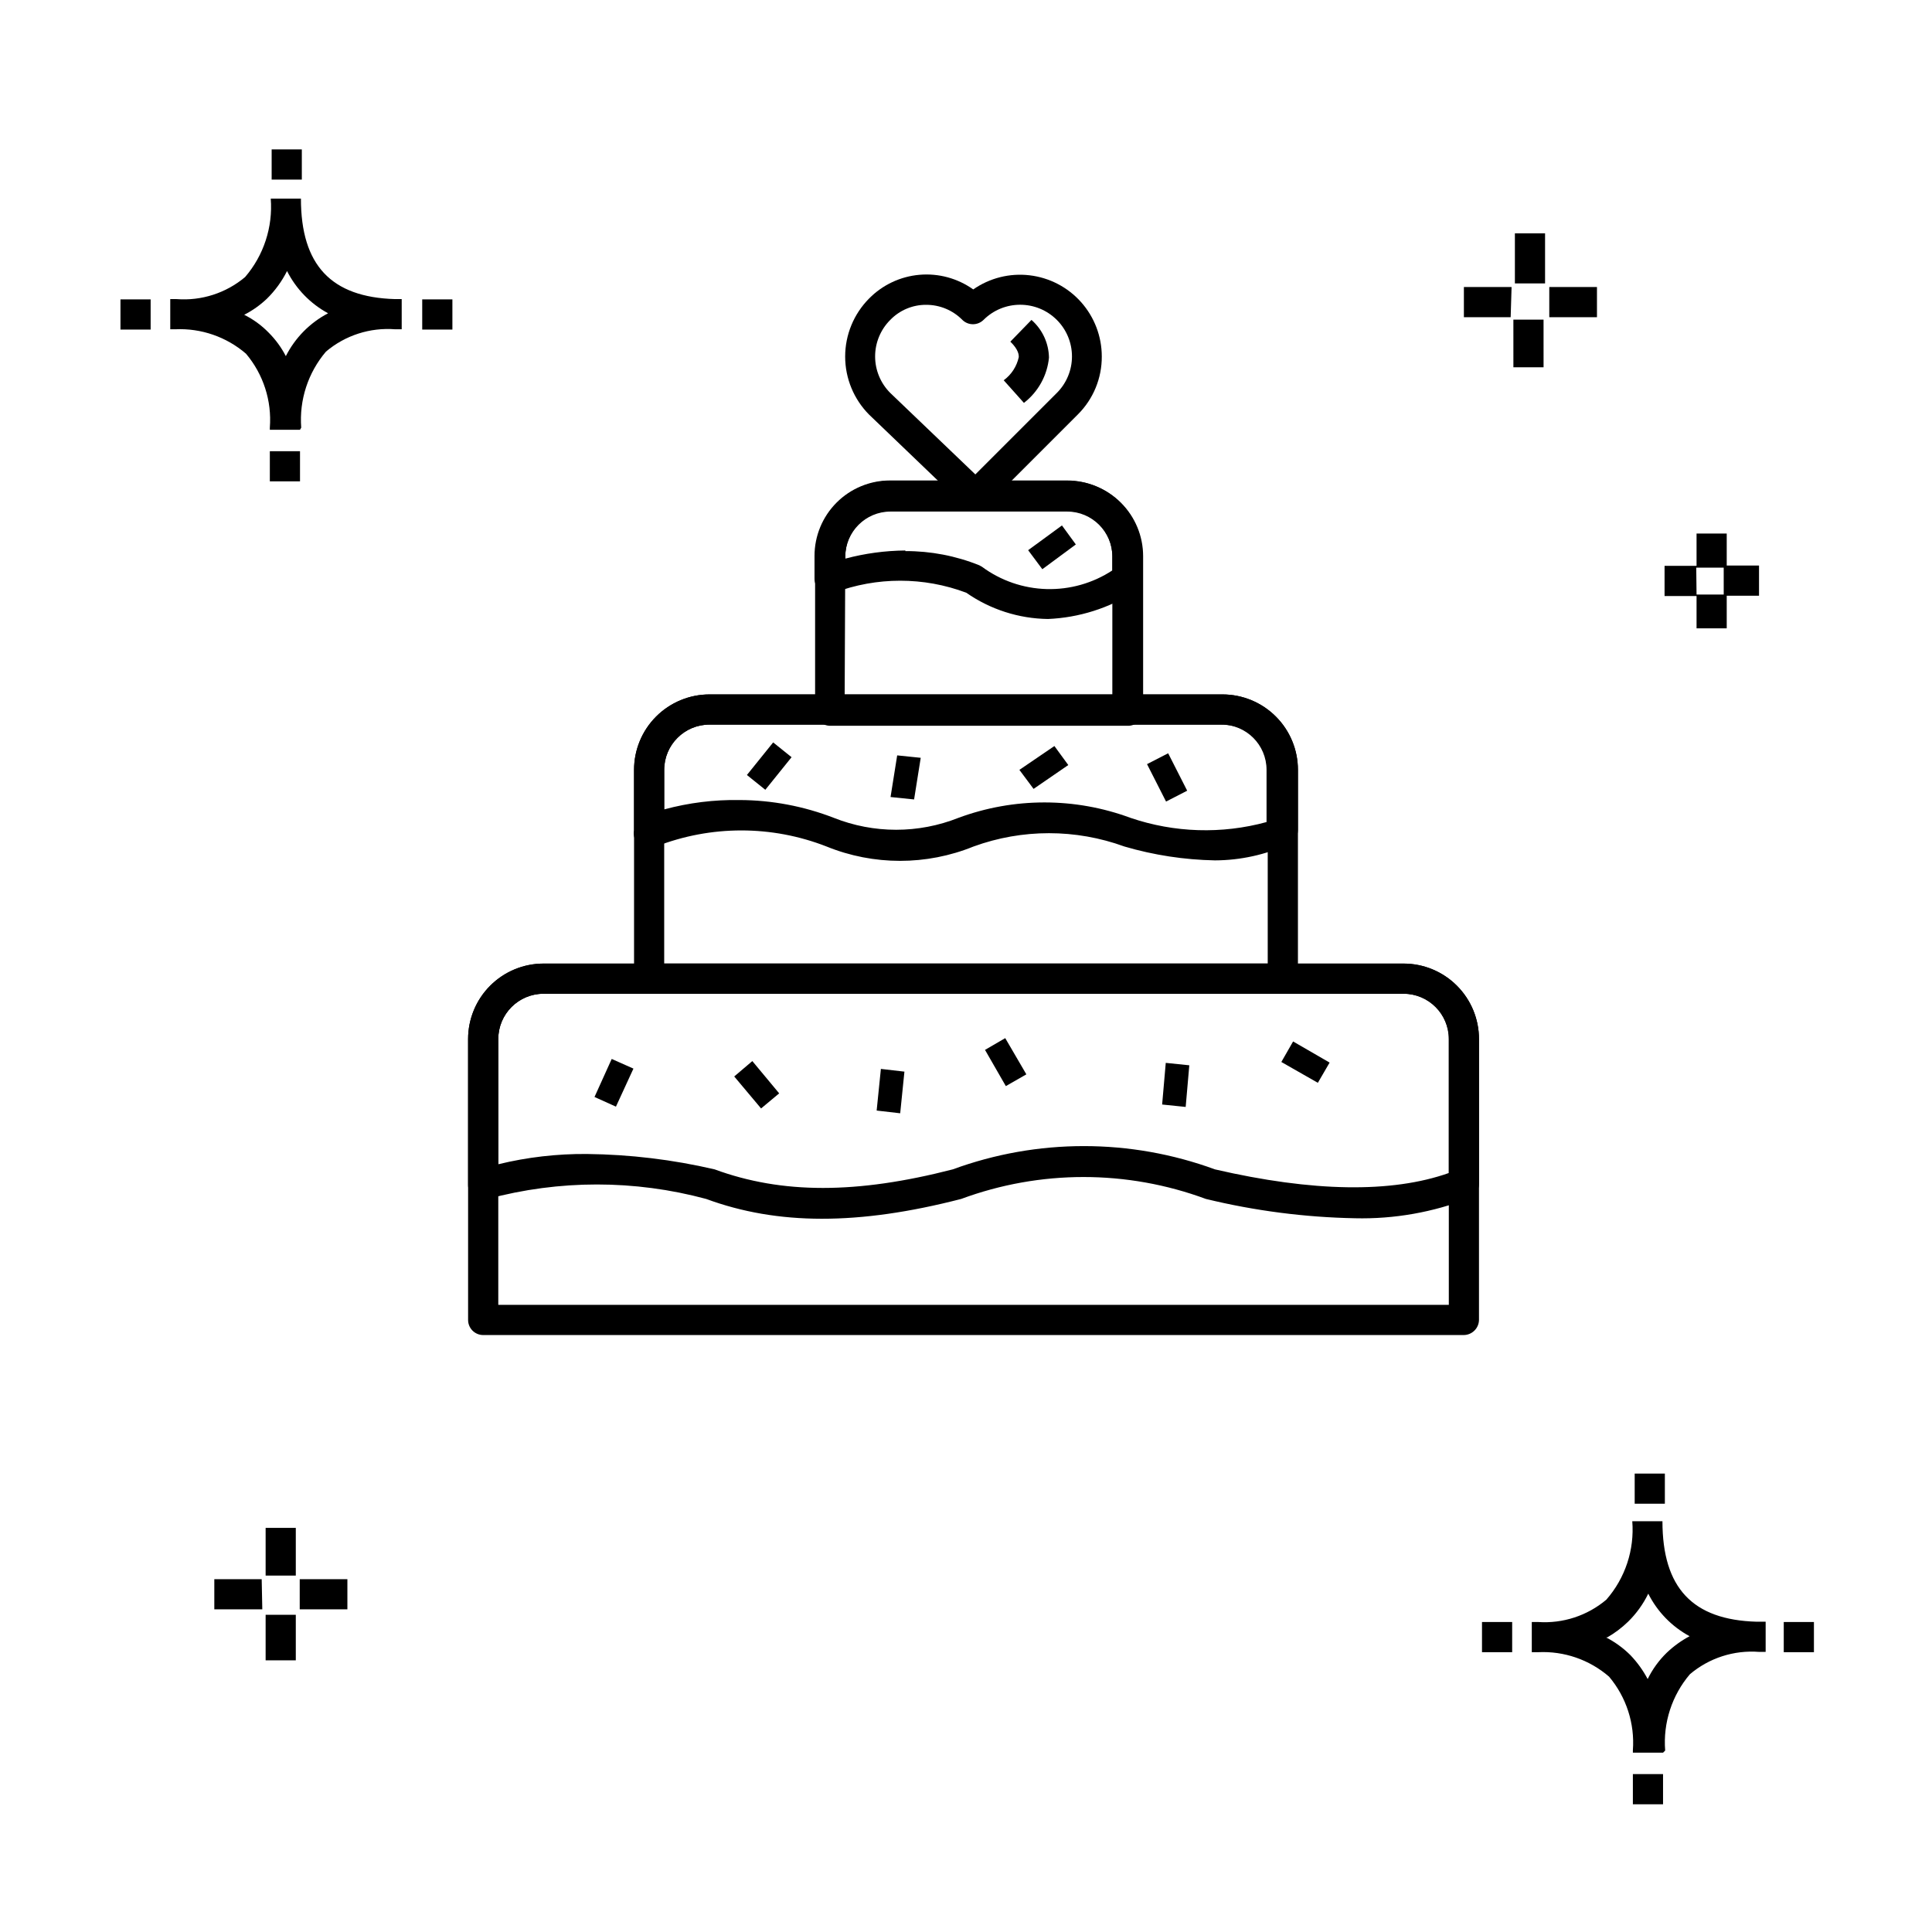
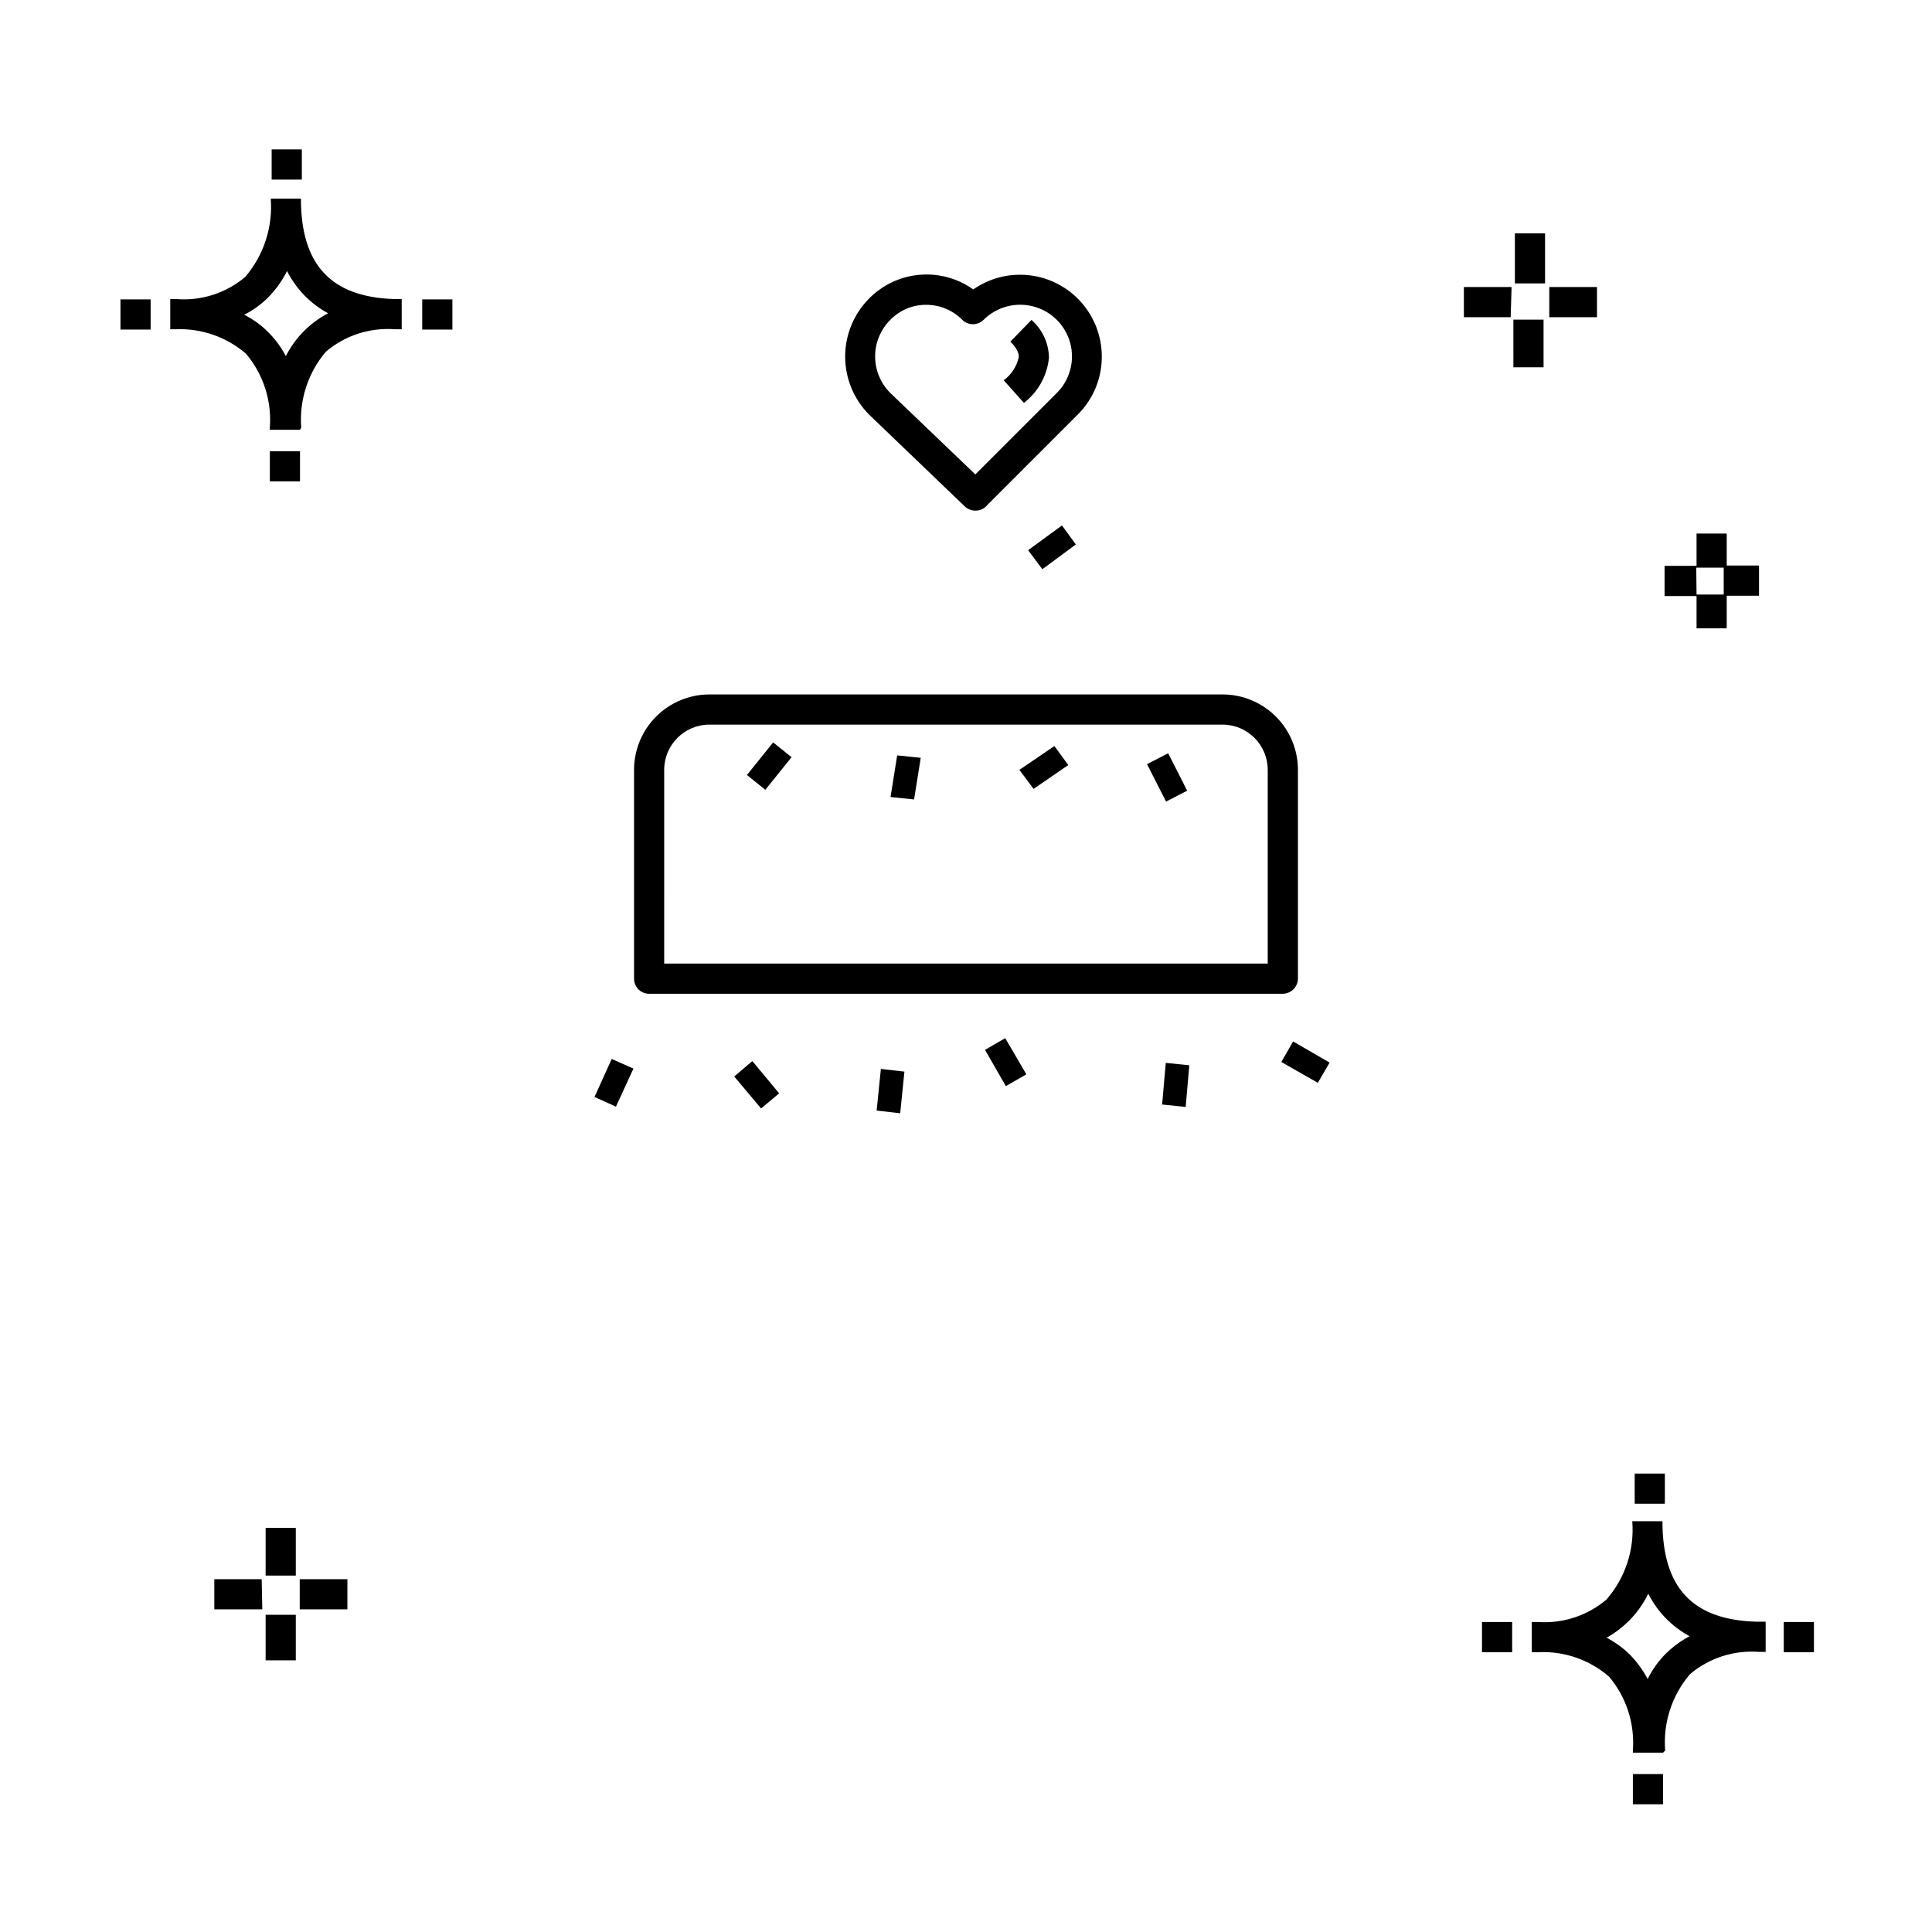
<svg xmlns="http://www.w3.org/2000/svg" fill="#000000" width="800px" height="800px" version="1.1" viewBox="144 144 512 512">
  <g>
-     <path d="m531.95 497.8h-259.9c-2.207 0-4-1.789-4-3.996v-74.453c0-5.301 2.109-10.387 5.856-14.137 3.75-3.75 8.836-5.856 14.137-5.856h227.91c5.305 0 10.391 2.106 14.137 5.856 3.75 3.75 5.856 8.836 5.856 14.137v74.453c-0.039 2.188-1.805 3.953-3.996 3.996zm-255.9-7.996h251.9v-70.453c0-6.625-5.371-11.996-11.996-11.996h-227.91c-6.625 0-11.992 5.371-11.992 11.996z" />
    <path d="m483.96 407.36h-167.93c-2.211 0-4-1.789-4-4v-55.336c0-5.305 2.106-10.391 5.856-14.137 3.75-3.75 8.836-5.856 14.137-5.856h135.95c5.301 0 10.387 2.106 14.137 5.856 3.75 3.746 5.856 8.832 5.856 14.137v55.02c0.066 1.105-0.324 2.195-1.078 3.012-0.754 0.812-1.809 1.285-2.922 1.305zm-163.94-7.996h159.94v-51.34c0-6.625-5.371-11.996-11.996-11.996h-135.95c-6.625 0-11.996 5.371-11.996 11.996z" />
-     <path d="m442.78 336.34h-78.77c-2.207 0-4-1.793-4-4v-40.945c0-5.301 2.109-10.387 5.859-14.137 3.746-3.75 8.832-5.856 14.137-5.856h46.941c5.301 0 10.387 2.106 14.137 5.856s5.856 8.836 5.856 14.137v40.625c0.094 1.145-0.309 2.273-1.105 3.098-0.797 0.828-1.906 1.27-3.055 1.223zm-74.934-7.996h70.934l0.004-36.949c0-6.625-5.371-11.996-11.996-11.996h-46.781c-6.625 0-11.996 5.371-11.996 11.996z" />
-     <path d="m503.08 466.85c-13.316-0.254-26.562-1.973-39.504-5.117-20.926-7.746-43.93-7.746-64.855 0-27.27 7.039-48.703 6.957-67.574 0-18.961-5.113-38.938-5.113-57.898 0-1.219 0.418-2.562 0.207-3.598-0.559-1.027-0.738-1.625-1.934-1.602-3.199v-38.625c0-5.301 2.109-10.387 5.856-14.137 3.75-3.75 8.836-5.856 14.137-5.856h227.91c5.305 0 10.391 2.106 14.137 5.856 3.75 3.75 5.856 8.836 5.856 14.137v38.465c-0.008 1.613-0.984 3.066-2.477 3.68-9.676 3.781-20.004 5.602-30.391 5.356zm-203.52-17.031c11.391 0.125 22.734 1.492 33.828 4.078 17.832 6.559 37.664 6.559 63.098 0 22.434-8.227 47.059-8.227 69.492 0 25.91 5.996 46.863 6.316 61.977 0.961v-35.508c0-6.625-5.371-11.996-11.996-11.996h-227.91c-6.625 0-11.992 5.371-11.992 11.996v33.188c7.691-1.875 15.59-2.785 23.508-2.719z" />
-     <path d="m465.97 372.01c-8.125-0.156-16.191-1.391-23.988-3.676-12.914-4.707-27.074-4.707-39.988 0-12.484 5.07-26.457 5.07-38.945 0-14.523-5.68-30.656-5.68-45.18 0-1.371 0.75-3.047 0.637-4.301-0.293-1.254-0.926-1.855-2.5-1.539-4.027v-15.992c0-5.305 2.106-10.391 5.856-14.137 3.75-3.75 8.836-5.856 14.137-5.856h135.95c5.301 0 10.387 2.106 14.137 5.856 3.75 3.746 5.856 8.832 5.856 14.137v15.992c-0.016 1.59-0.949 3.023-2.398 3.68-6.148 2.82-12.828 4.293-19.594 4.316zm-125.95-15.992c8.539 0.031 16.996 1.633 24.953 4.719 10.605 4.215 22.422 4.215 33.027 0 14.707-5.445 30.875-5.445 45.582 0 11.641 3.965 24.203 4.356 36.066 1.117v-13.832c0-6.625-5.371-11.996-11.996-11.996h-135.63c-6.625 0-11.996 5.371-11.996 11.996v10.477c6.516-1.762 13.246-2.598 19.992-2.481z" />
-     <path d="m421.75 308.04c-7.758-0.098-15.309-2.519-21.672-6.961-11.289-4.246-23.738-4.246-35.027 0-1.219 0.418-2.562 0.207-3.598-0.559-1.027-0.738-1.625-1.934-1.598-3.199v-5.996c0-5.305 2.106-10.387 5.856-14.137 3.746-3.75 8.832-5.856 14.137-5.856h46.941c5.301 0 10.387 2.106 14.137 5.856s5.856 8.832 5.856 14.137v5.996c-0.008 1.422-0.77 2.731-2 3.441-6.898 4.414-14.848 6.926-23.031 7.277zm-37.824-17.992v-0.004c6.711-0.02 13.363 1.254 19.59 3.758l0.719 0.398 0.004 0.004c4.969 3.672 10.945 5.731 17.121 5.902 6.176 0.172 12.258-1.555 17.426-4.945v-3.598c0-6.625-5.371-11.996-11.996-11.996h-46.781c-6.625 0-11.996 5.371-11.996 11.996v0.48c5.191-1.387 10.539-2.109 15.914-2.16z" />
    <path d="m402.56 279.32c-1.031 0.02-2.031-0.352-2.801-1.039l-25.43-24.391c-4.066-4.09-6.352-9.625-6.352-15.395s2.285-11.305 6.352-15.395c3.562-3.613 8.297-5.84 13.352-6.277 5.059-0.441 10.105 0.934 14.238 3.879 4.352-3.035 9.664-4.367 14.93-3.746 5.269 0.621 10.129 3.152 13.652 7.113 3.527 3.965 5.481 9.082 5.484 14.387 0.035 5.758-2.242 11.285-6.316 15.352l-23.992 23.992c-0.746 0.965-1.898 1.527-3.117 1.52zm-13.117-54.539c-3.586-0.023-7.023 1.422-9.516 4-2.566 2.562-4.012 6.043-4.012 9.676 0 3.629 1.445 7.109 4.012 9.676l22.551 21.594 21.594-21.594c2.566-2.566 4.012-6.047 4.012-9.676 0-3.633-1.445-7.113-4.012-9.676-5.371-5.359-14.062-5.359-19.434 0-1.555 1.523-4.043 1.523-5.598 0-2.531-2.57-5.992-4.008-9.598-4z" />
    <path d="m415.35 250.77-5.359-5.996h0.004c2.043-1.492 3.465-3.684 3.996-6.156 0-0.48 0-1.918-2.238-4.078l5.598-5.758c2.887 2.527 4.574 6.156 4.637 9.996-0.461 4.742-2.863 9.082-6.637 11.992z" />
    <path d="m307.23 437.27-5.68-2.559 4.559-10.078 5.758 2.559zm36.145-12.074-4.797 4.078 7.117 8.477 4.797-4zm143.31-5.199-3.117 5.438 9.676 5.519 3.117-5.359zm-27.508 6.316-6.238-0.641-0.961 11.035 6.238 0.641zm-48.781-7.199-5.359 3.117 5.519 9.598 5.438-3.117zm-26.715 8.879-6.238-0.719-1.121 11.035 6.238 0.719zm4.32-83.168-6.238-0.641-1.758 11.035 6.238 0.641zm65.574-1.199-5.598 2.879 5.039 9.918 5.598-2.879zm-99.801 1.039-4.879-3.918-6.957 8.637 4.879 3.918zm73.332 2.078-3.68-5.039-9.277 6.32 3.758 5.039zm2-58.457-3.68-5.039-8.957 6.559 3.758 5.039z" />
    <path d="m222.39 584.01h-7.996v-12.074h7.996zm13.672-13.516h-12.633v-7.996h12.633zm-22.551 0h-12.715v-7.996h12.555zm8.879-8.953h-7.996v-12.637h7.996zm379.21-251.03h-7.996v-8.555h-8.477v-7.996h8.477v-8.559h7.996v8.477h8.559v7.996h-8.559zm-7.996-8.957h7.199l-0.004-7.117h-7.277zm-40.543-60.219h-7.996l-0.004-12.633h7.996zm14.152-13.273h-12.637v-7.996h12.637zm-22.871 0h-12.395v-7.996h12.637zm9.117-8.957h-7.996v-13.273h7.996zm23.27 403.05v-7.996h7.996v7.996zm7.996-13.676h-7.996v-0.641c0.531-7.082-1.738-14.086-6.316-19.512-5.199-4.496-11.93-6.816-18.793-6.477h-1.68v-7.996h1.68v-0.004c6.562 0.449 13.047-1.672 18.074-5.918 5.004-5.719 7.484-13.215 6.875-20.789h7.996c0 17.672 7.996 26.148 24.949 26.629h2.402v7.996h-1.758c-6.644-0.512-13.227 1.613-18.312 5.918-4.781 5.609-7.137 12.887-6.559 20.23zm-15.113-30.547v-0.004c2.391 1.23 4.578 2.82 6.481 4.719 1.801 1.887 3.336 4.012 4.555 6.32 1.27-2.594 2.973-4.945 5.039-6.961 1.816-1.734 3.859-3.215 6.078-4.394-4.723-2.547-8.547-6.484-10.957-11.277-1.344 2.769-3.156 5.285-5.356 7.438-1.66 1.609-3.512 3.008-5.519 4.156zm-32.867 3.918v-7.996h7.996v7.996zm79.969 0v-7.996h7.996v7.996zm-39.504-39.344v-7.996h7.996v7.996zm-361.7-270.94v-7.996h7.996v7.996zm7.996-13.676h-7.996v-0.559c0.551-7.106-1.719-14.145-6.316-19.594-5.184-4.469-11.879-6.785-18.715-6.477h-1.359v-7.996h1.68c6.582 0.508 13.102-1.59 18.152-5.84 4.938-5.75 7.383-13.23 6.801-20.789h7.996c0 17.594 7.996 26.148 24.949 26.629h1.758v7.996h-1.758c-6.644-0.512-13.223 1.613-18.312 5.918-4.758 5.59-7.113 12.832-6.559 20.152zm-14.793-30.469c2.41 1.199 4.598 2.797 6.477 4.719 1.832 1.832 3.371 3.938 4.559 6.238 2.461-4.859 6.375-8.828 11.195-11.355-4.68-2.539-8.473-6.441-10.875-11.195-1.367 2.731-3.18 5.219-5.359 7.356-1.785 1.691-3.805 3.117-5.996 4.238zm-32.789 3.918v-7.996h7.996v7.996zm79.969 0v-7.996h7.996v7.996zm-39.902-39.742v-7.996h7.996v7.996z" />
  </g>
</svg>